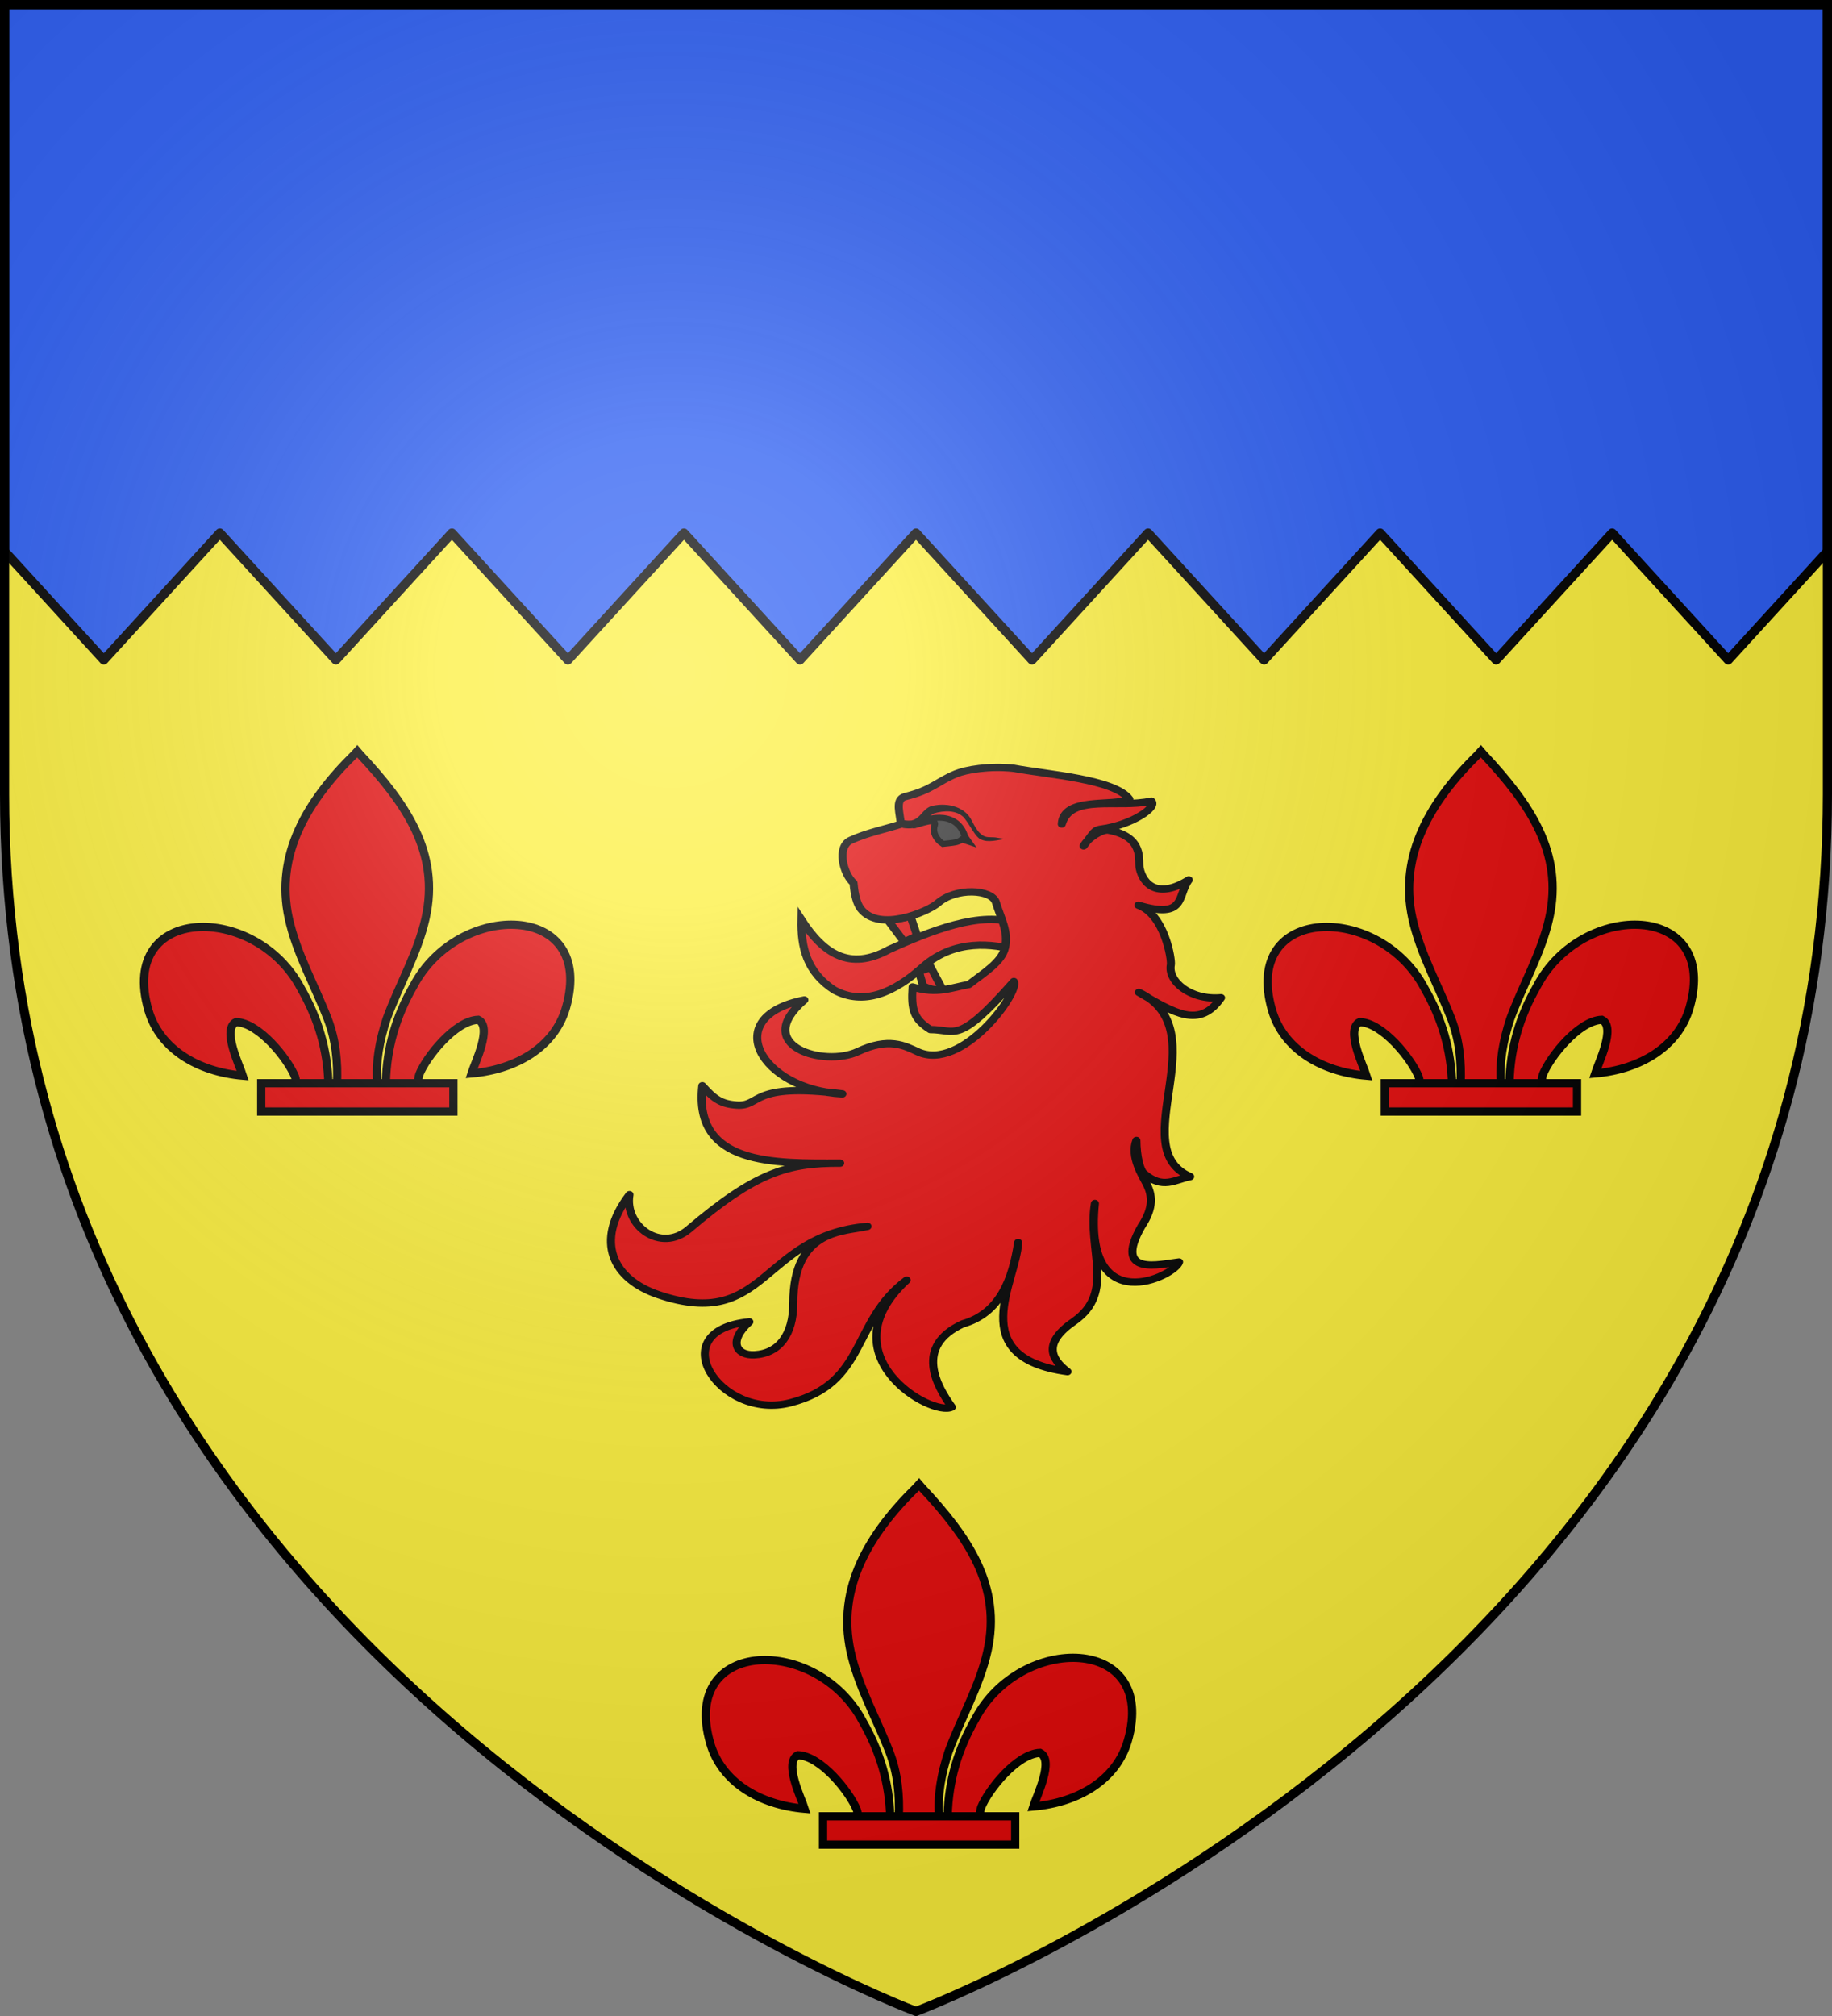
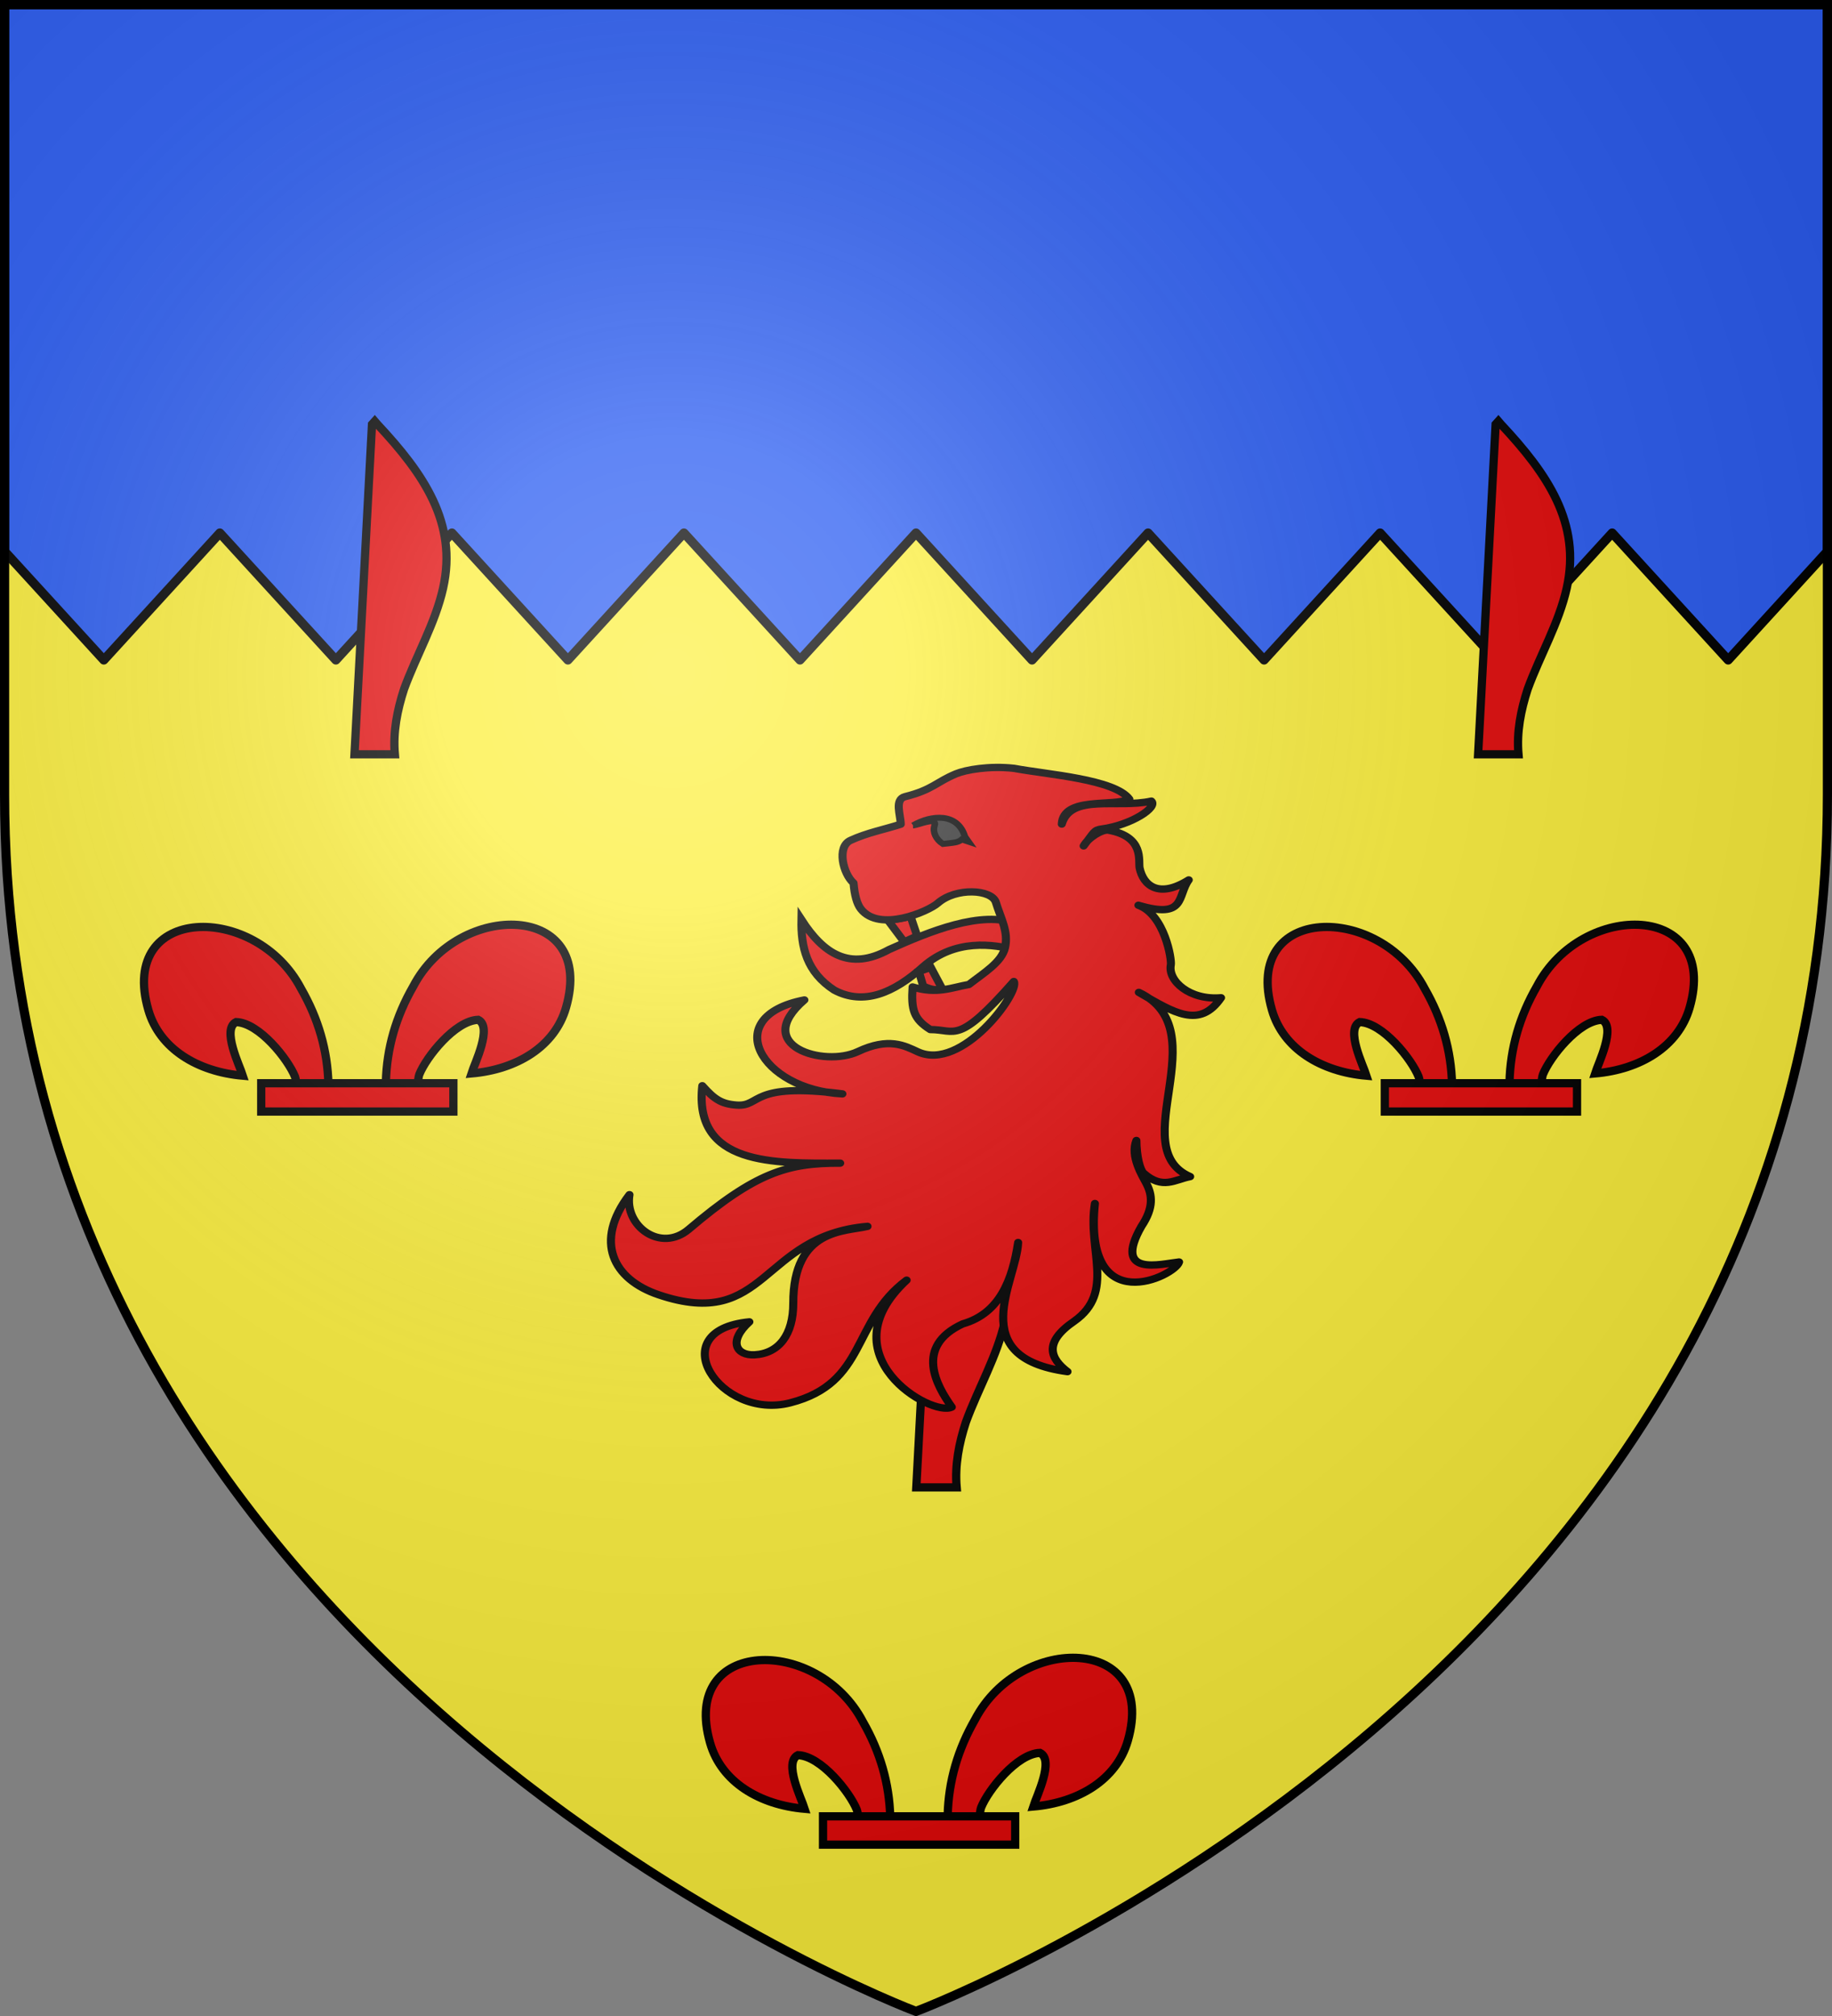
<svg xmlns="http://www.w3.org/2000/svg" xmlns:xlink="http://www.w3.org/1999/xlink" width="600" height="660" version="1.0">
  <rect width="100%" height="100%" fill="#808080" stroke="none" />
  <defs>
    <g id="b">
      <path id="a" d="M0 0v1h.5L0 0z" transform="rotate(18 3.157 -.5)" />
      <use xlink:href="#a" width="810" height="540" transform="scale(-1 1)" />
    </g>
    <g id="c">
      <use xlink:href="#b" width="810" height="540" transform="rotate(72)" />
      <use xlink:href="#b" width="810" height="540" transform="rotate(144)" />
    </g>
    <g id="e">
      <path id="d" d="M0 0v1h.5L0 0z" transform="rotate(18 3.157 -.5)" />
      <use xlink:href="#d" width="810" height="540" transform="scale(-1 1)" />
    </g>
    <g id="f">
      <use xlink:href="#e" width="810" height="540" transform="rotate(72)" />
      <use xlink:href="#e" width="810" height="540" transform="rotate(144)" />
    </g>
    <path id="h" d="M-298.5-298.5h597V-40C298.5 246.31 0 358.5 0 358.5S-298.5 246.31-298.5-40v-258.5z" />
    <path id="g" d="M2.922 27.672c0-5.951 2.317-9.843 5.579-11.012 1.448-.519 3.307-.273 5.018 1.447 2.119 2.129 2.736 7.993-3.483 9.121.658-.956.619-3.081-.714-3.787-.99-.524-2.113-.253-2.676.123-.824.552-1.729 2.106-1.679 4.108H2.922z" />
    <radialGradient id="j" cx="-80" cy="-80" r="405" gradientUnits="userSpaceOnUse">
      <stop offset="0" style="stop-color:#fff;stop-opacity:.31" />
      <stop offset=".19" style="stop-color:#fff;stop-opacity:.25" />
      <stop offset=".6" style="stop-color:#6b6b6b;stop-opacity:.125" />
      <stop offset="1" style="stop-color:#000;stop-opacity:.125" />
    </radialGradient>
  </defs>
  <g transform="translate(300 300)">
    <use xlink:href="#h" width="600" height="660" style="fill:#fcef3c" />
    <path d="M-298.5-298.5v179l32.5 35.563 38-41.563 38 41.563 38-41.563 38 41.563 38-41.563 38 41.563L0-125.5l38 41.563L76-125.5l38 41.563 38-41.563 38 41.563 38-41.563 38 41.563 32.5-35.563v-179h-597z" style="fill:#2b5df2;fill-opacity:1;stroke:#000;stroke-width:3;stroke-linecap:butt;stroke-linejoin:round;stroke-miterlimit:4;stroke-opacity:1" />
  </g>
  <g transform="translate(300 300)">
    <g id="i">
      <path d="M204.029 58.323c.313-12.391 3.685-23.908 9.963-34.822 16.438-31.437 66.643-30.686 55.576 7.763-4.078 14.167-17.932 22.494-34.39 23.923 1.187-3.733 7.722-16.93 2.447-19.513-8.434.29-18.908 13.541-21.426 19.86-.364.908-.262 1.956-.668 2.848" style="fill:#e20909;fill-opacity:1;fill-rule:evenodd;stroke:#000;stroke-width:3;stroke-linecap:butt;stroke-linejoin:miter;stroke-miterlimit:4;stroke-dasharray:none;stroke-opacity:1;display:inline" transform="matrix(.9 0 0 .9 -173.245 241.76)" />
      <path d="M183.12 59.142c-.313-12.391-3.685-23.908-9.963-34.821-16.438-31.438-66.643-30.687-55.576 7.762 4.078 14.168 17.932 22.495 34.39 23.923-1.188-3.733-7.722-16.93-2.447-19.513 8.434.29 18.908 13.542 21.426 19.86.364.908.262 1.956.668 2.849" style="fill:#e20909;fill-opacity:1;fill-rule:evenodd;stroke:#000;stroke-width:3;stroke-linecap:butt;stroke-linejoin:miter;stroke-miterlimit:4;stroke-dasharray:none;stroke-opacity:1" transform="matrix(.9 0 0 .9 -173.245 241.76)" />
-       <path d="M192.603-60.908c-17.317 16.97-28.944 36.592-23.932 59.606 2.765 12.697 9.47 24.456 14.197 36.688 2.956 7.674 3.712 15.69 3.362 23.756h14.692c-.704-8.125.837-16 3.362-23.756 4.504-12.308 11.357-23.982 14.196-36.688 5.309-23.756-7.151-41.672-23.856-59.531l-1.02-1.184-1.001 1.109z" style="fill:#e20909;fill-opacity:1;fill-rule:nonzero;stroke:#000;stroke-width:3;stroke-linecap:butt;stroke-linejoin:miter;stroke-miterlimit:4;stroke-dasharray:none;stroke-opacity:1" transform="matrix(.9 0 0 .9 -173.245 241.76)" />
+       <path d="M192.603-60.908h14.692c-.704-8.125.837-16 3.362-23.756 4.504-12.308 11.357-23.982 14.196-36.688 5.309-23.756-7.151-41.672-23.856-59.531l-1.02-1.184-1.001 1.109z" style="fill:#e20909;fill-opacity:1;fill-rule:nonzero;stroke:#000;stroke-width:3;stroke-linecap:butt;stroke-linejoin:miter;stroke-miterlimit:4;stroke-dasharray:none;stroke-opacity:1" transform="matrix(.9 0 0 .9 -173.245 241.76)" />
      <path d="M158.663 58.744h69.935v10.301h-69.935z" style="fill:#e20909;fill-opacity:1;stroke:#000;stroke-width:3;stroke-miterlimit:4;stroke-dasharray:none;stroke-opacity:1" transform="matrix(.9 0 0 .9 -173.245 241.76)" />
    </g>
    <use xlink:href="#i" width="600" height="660" transform="translate(184 -240)" />
    <use xlink:href="#i" width="600" height="660" transform="translate(-184 -240)" />
    <path d="M-702.717-43.273c-.2 11.145 1.895 21.469 12.258 28.836 10.865 6.298 21.942 1.317 33.092-9.704 11.784-11.336 25.96-9.347 34.91-6.536 1.474-5.242-.335-7.372.067-10.883-13.38-5.784-32.862 3.193-47.693 10.48-14.848 9.023-24.58 1.462-32.634-12.193z" style="fill:#e20909;fill-opacity:1;stroke:#000;stroke-width:3;stroke-miterlimit:4;stroke-dasharray:none;stroke-opacity:1" transform="matrix(.88 0 0 .8 580.87 35.725)" />
    <path d="m-650.01-14.364-4.56-9.418-4.443 1.68 1.606 6.003c4.157 1.965 3.88 1.167 7.398 1.735zM-670.453-42.957l8.356-1.664 2.456 7.992-4.837 2.426-5.975-8.754z" style="fill:#e20909;fill-opacity:1;stroke:#000;stroke-width:3;stroke-miterlimit:4;stroke-dasharray:none;stroke-opacity:1" transform="matrix(.88 0 0 .8 580.87 35.725)" />
    <path d="M-630.35-50.376c-1.492-5.339-14.823-6.259-21.671.358-3.439 3.322-21.675 12.085-28.58 2.33-1.444-2.04-2.349-5.623-2.726-10.615-3.903-3.774-6.33-14.814-1.12-17.455 6.176-3.131 12.457-4.403 18.686-6.604-.05-3.777-2.425-10.168 1.626-11.283 10.238-2.817 11.567-5.985 18.984-9.357 3.515-1.597 12.203-3.37 21.566-2.23 12.57 2.578 37.5 4.429 42.913 12.6-5.942 3.317-24.603-1.209-25.152 10.209 3.417-12.548 20.698-6.303 33.33-9.399 2.523 2.535-7.402 9.778-18.448 11.415-2.989.443-2.771 1.26-6.752 6.92 1.783-3.516 7.023-6.875 9.254-6.436 13.488 2.648 11.032 12.596 11.588 15.49 1.376 7.175 7.136 12.532 18.28 4.864-4.368 6.486-.882 16.206-18.737 10.365 9.79 3.827 12.45 22.27 12.07 24.369-1.189 6.566 7.063 14.609 18.686 13.484-7.957 12.832-17.406 6.219-30.597-2.2 29.593 15.412-5.71 63.6 19.105 75.39-5.634 1.178-10.26 5.477-17.332-1.406-1.28-1.247-2.641-6.642-2.679-13.378-2.38 6.505 2.235 14.463 3.726 17.627 2.141 4.54 2.877 9.743-1.852 17.52-10.812 20.852 7.247 15.377 14.015 14.586-1.44 5.763-35.718 24.06-31.327-23.942-2.867 18.895 7.69 36.25-7.69 48.159-11.74 8.846-8.744 15.405-2.51 20.65-38.762-5.77-18.926-37.118-18.374-52.848-2.086 15.045-6.75 28.968-20.61 33.299-18.118 9.193-9.737 25.336-4.078 34.048-7.436 4.172-47.094-21.065-16.807-51.936-20.675 16.98-14.608 42.083-43.329 50.197-26.172 7.394-48.12-29.627-15.204-33.135-8.046 8.015-4.814 13.88 1.924 13.484 9.105-.534 14.439-8.295 14.416-21.137-.055-30.707 19.272-29.177 27.629-31.424-39.83 3.752-37.372 42.983-77.712 28.009-17.008-6.313-24.154-21.782-10.873-40.98-1.992 12.729 11.582 23.975 22.077 14.159 24.818-23.213 36.698-27.147 56.34-27.056-24.599.113-54.623 1.014-51.317-31.682 4.439 5.494 7.034 7.467 12.804 7.922 9.228.727 4.789-9.452 39.337-4.585-30.511-1.67-45.9-31.647-14.152-38.44-19.938 18.834 7.392 27.617 19.906 21.138 11.552-5.982 17.407-2.4 22.314.082 16.439 8.314 38.118-24.522 35.73-28.772-21.009 26.204-21.435 19.658-31.085 19.667-6.173-4.285-7.163-8.12-6.586-17.43 9.089 3.102 14.705.166 20.947-1.008 5.772-4.916 12.22-9.18 13.447-15.061 1.367-6.555-1.52-11.808-3.4-18.542z" style="fill:#e20909;fill-opacity:1;stroke:#000;stroke-width:3;stroke-linejoin:round;stroke-miterlimit:4;stroke-dasharray:none;stroke-opacity:1" transform="matrix(.88 0 0 .8 580.87 35.725)" />
    <path d="M-661.179-81.884c6.885-4.401 16.623-5.25 19.315 4.603l1.329 2.063-2.488-.912c-1.352 1.296-3.283 1.334-5.022 1.605l-2.028.232c-2.607-1.847-3.88-4.98-3.137-7.359 1.286-4.119-5.97-.298-7.969-.232z" style="fill:#313131;stroke:#000;stroke-width:2.438;stroke-opacity:1" transform="matrix(.88 0 0 .8 580.87 35.725)" />
-     <path d="M-654.541-89.713c-3.292 1.365-3.786 4.964-7.222 5.843-1.48.176-2.822-.133-2.822-.133l-.577 3.12s1.703.404 3.702.166c4.049.043 4.968-4.28 7.98-6.041 3.754-1.23 8.411-1.547 11.289 1.726 2.882 4.198 4.142 7.732 6.12 8.824 2.883 1.593 6.231.241 9.347-.106l-3.086-.486c-3.392-.87-5.577 1.796-9.447-6.913-2.94-6.614-10.407-7.482-15.284-6z" style="fill:#000;fill-opacity:1;stroke:none;stroke-width:3;stroke-linecap:round;stroke-linejoin:round;stroke-miterlimit:4;stroke-dasharray:none;stroke-opacity:1" transform="matrix(.88 0 0 .8 580.87 35.725)" />
  </g>
  <use xlink:href="#h" width="600" height="660" style="fill:url(#j)" transform="translate(300 300)" />
  <use xlink:href="#h" width="600" height="660" style="fill:none;stroke:#000;stroke-width:3" transform="translate(300 300)" />
</svg>